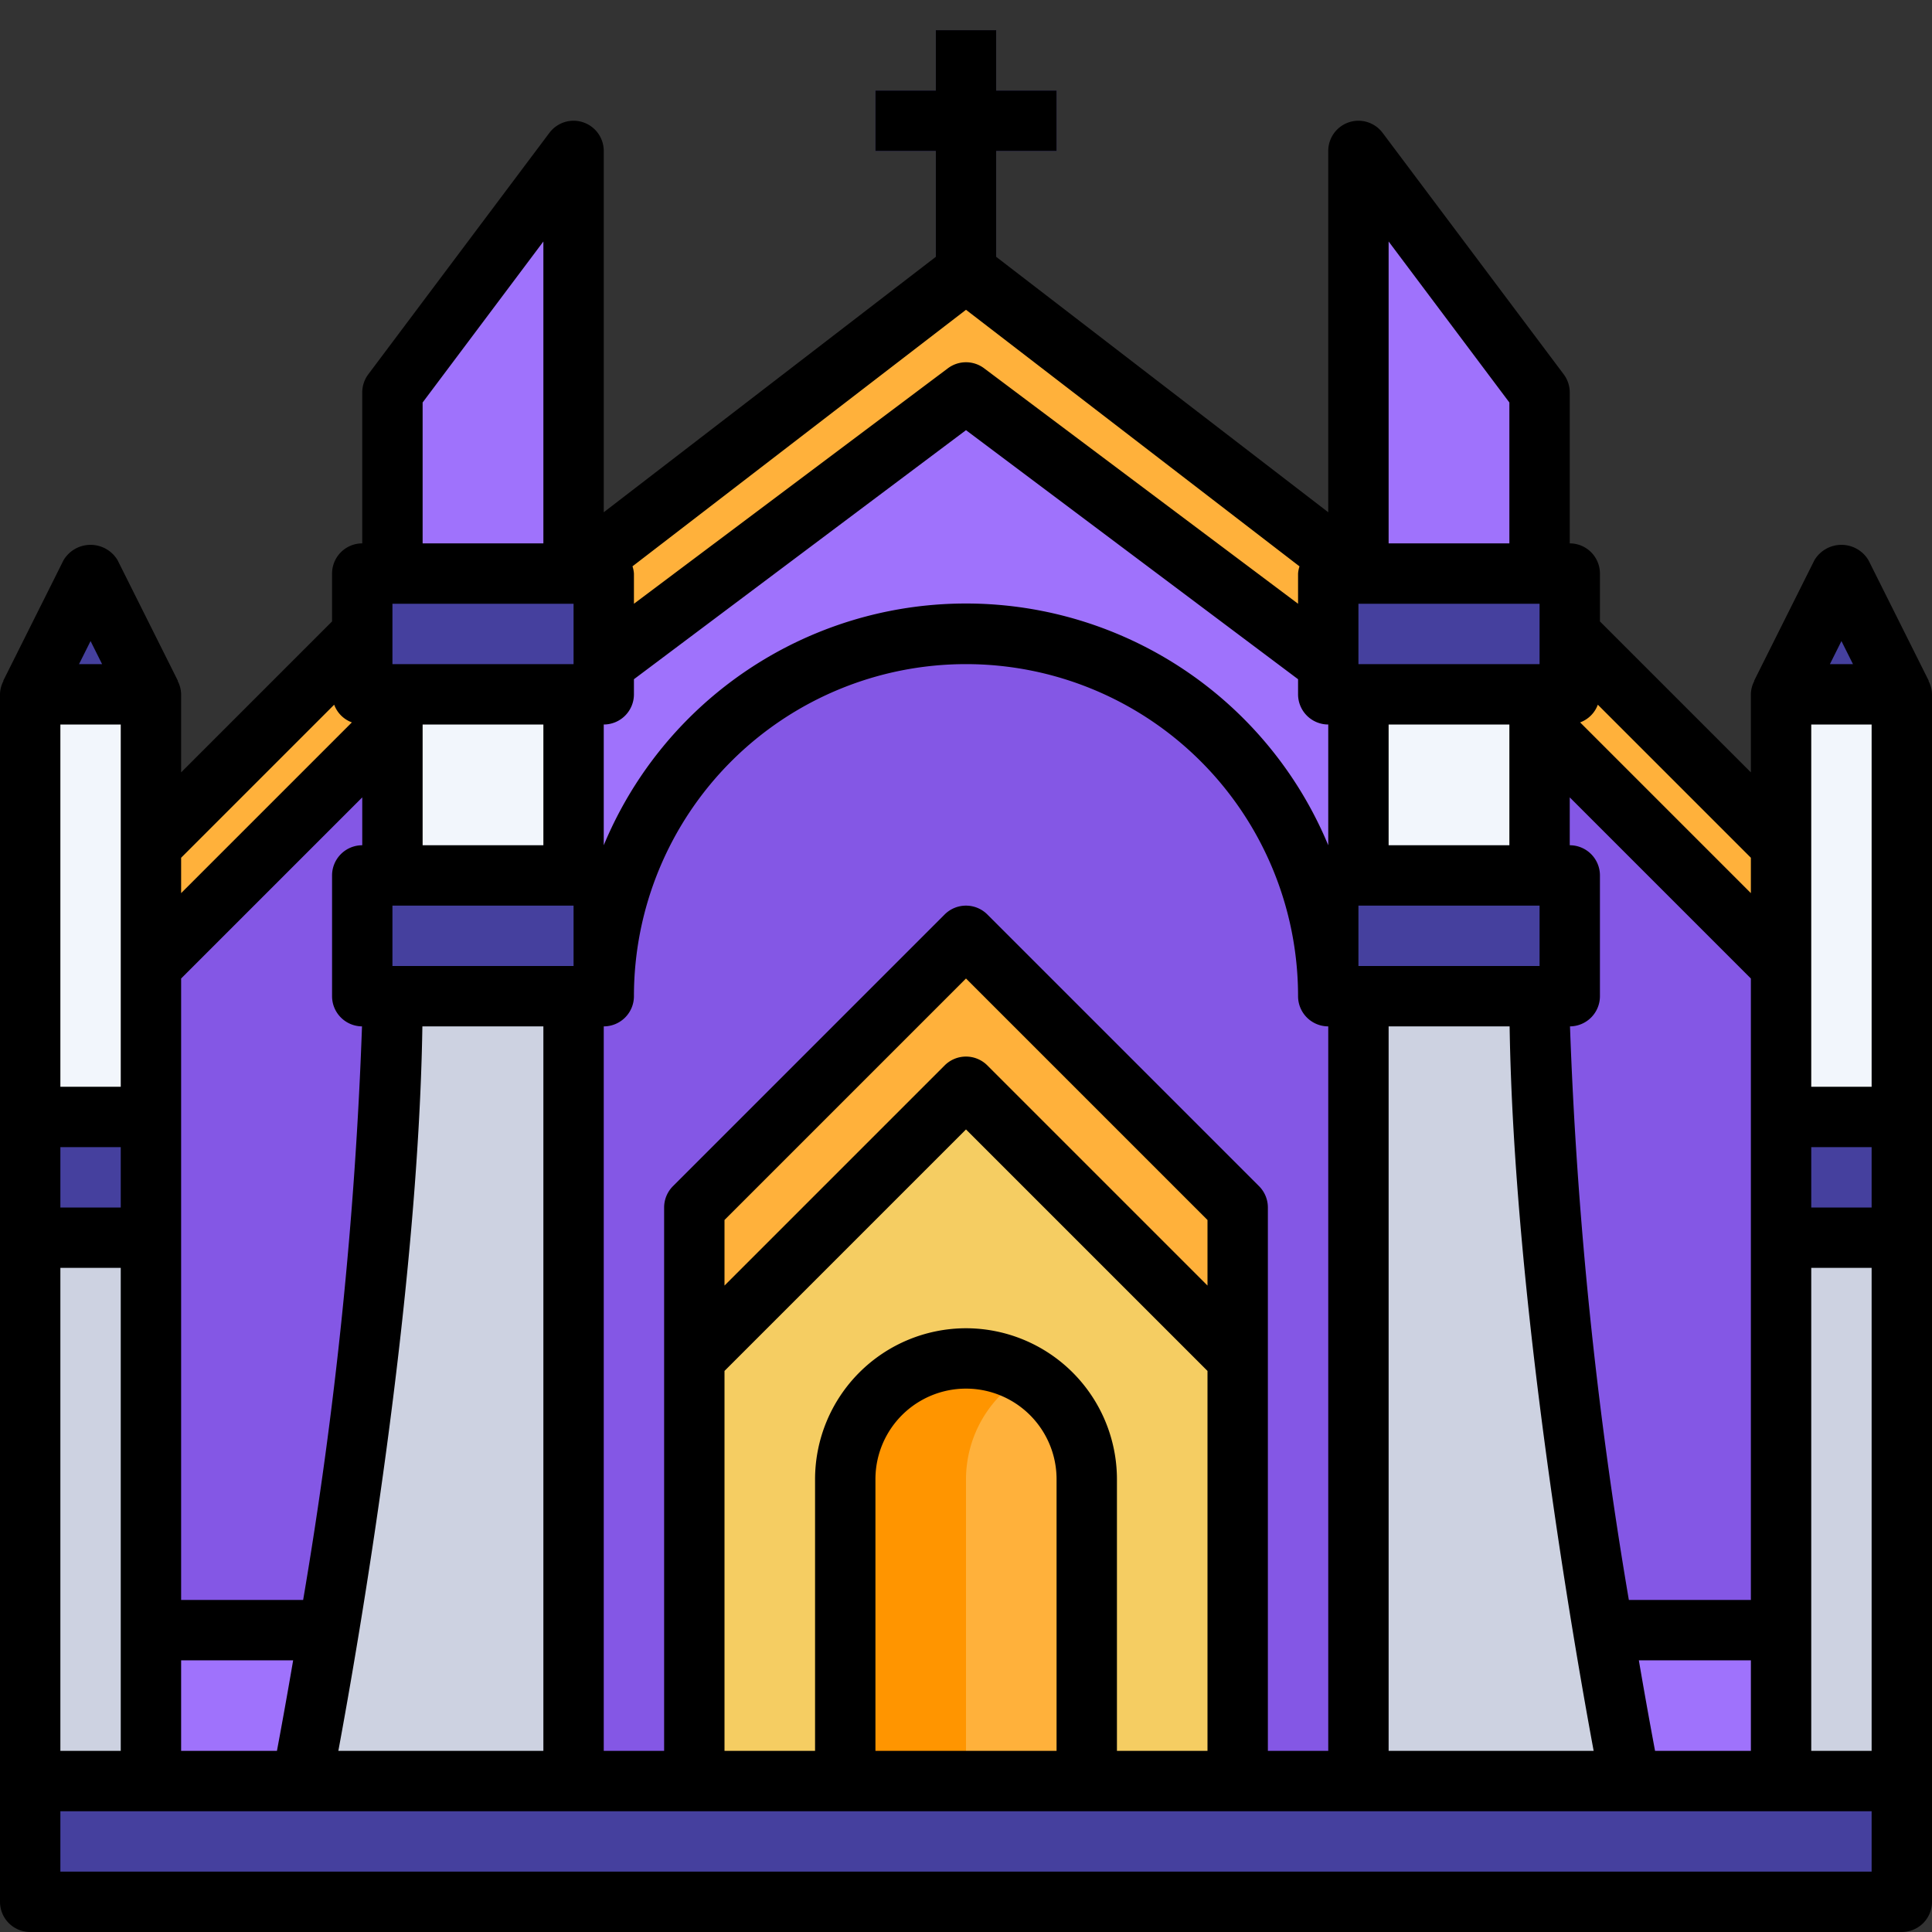
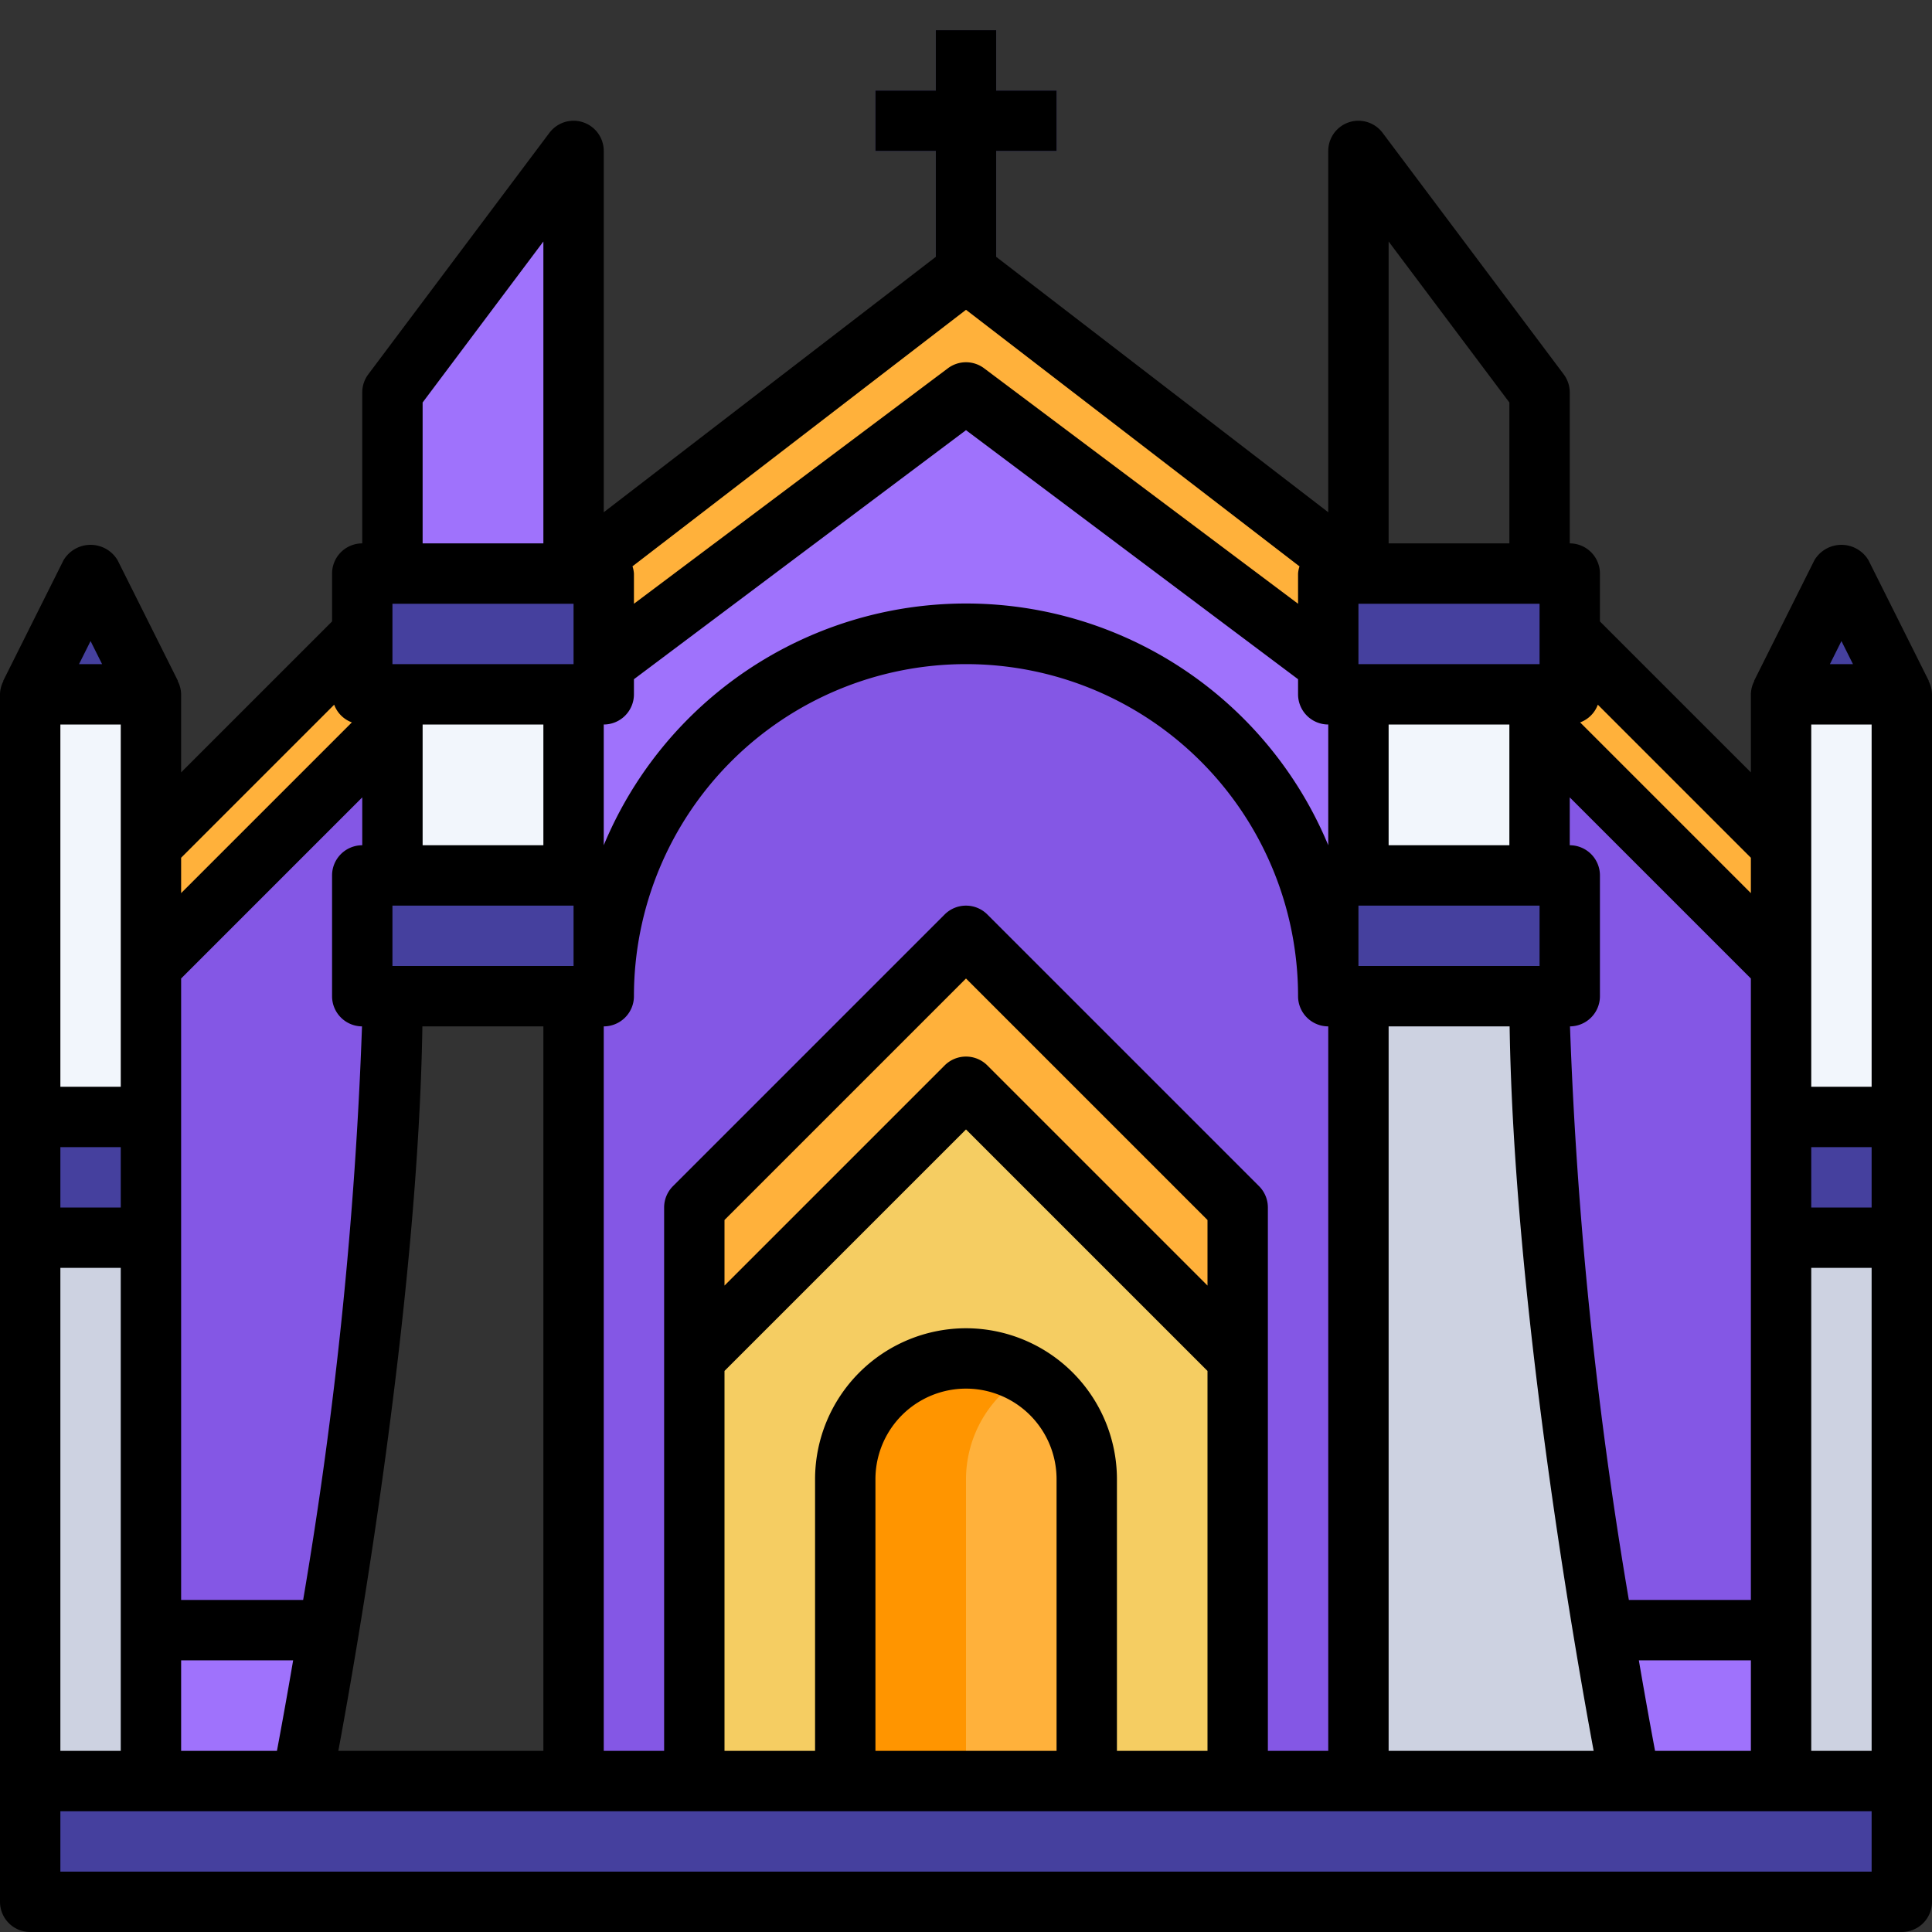
<svg xmlns="http://www.w3.org/2000/svg" viewBox="0 0 64 64">
  <rect x="0" y="0" width="64" height="64" fill="#333333" stroke="none" />
  <g id="_02-Church" data-name="02-Church">
    <polygon points="35 3 33 3 33 1 31 1 31 3 29 3 29 5 31 5 31 11 33 11 33 5 35 5 35 3" style="fill:#45409e" />
    <path d="M41,45V59H36V49a4,4,0,0,0-8,0V59H23V45l9-9Z" style="fill:#f5cd62" />
    <path d="M36,49V59H28V49a4,4,0,1,1,8,0Z" style="fill:#ffb13b" />
    <path d="M34,45.555A3.973,3.973,0,0,0,28,49V59h4V49A3.982,3.982,0,0,1,34,45.555Z" style="fill:#ff9500" />
    <polygon points="41 40 41 45 32 36 23 45 23 40 32 31 41 40" style="fill:#ffb13b" />
    <polygon points="63 59 63 63 1 63 1 59 5 59 10 59 19 59 23 59 28 59 36 59 41 59 45 59 54 59 59 59 63 59" style="fill:#45409e" />
    <rect x="1" y="37" width="4" height="4" style="fill:#45409e" />
    <rect x="59" y="37" width="4" height="4" style="fill:#45409e" />
    <polygon points="45 29 51 29 52 29 52 33 51 33 45 33 44 33 44 29 45 29" style="fill:#45409e" />
    <polygon points="52 21 52 23 51 23 45 23 44 23 44 22 44 19 45 19 51 19 52 19 52 21" style="fill:#45409e" />
    <polygon points="20 29 20 33 19 33 13 33 12 33 12 29 13 29 19 29 20 29" style="fill:#45409e" />
    <polygon points="20 22 20 23 19 23 13 23 12 23 12 21 12 19 13 19 19 19 20 19 20 22" style="fill:#45409e" />
    <polygon points="61 19 63 23 59 23 61 19" style="fill:#45409e" />
-     <polygon points="51 13 51 19 45 19 45 5 51 13" style="fill:#9f72fc" />
    <polygon points="19 5 19 19 13 19 13 13 19 5" style="fill:#9f72fc" />
    <polygon points="3 19 5 23 1 23 3 19" style="fill:#45409e" />
    <polygon points="63 23 63 37 59 37 59 32 59 28 59 23 63 23" style="fill:#f2f6fc" />
    <polygon points="51 24 51 29 45 29 45 23 51 23 51 24" style="fill:#f2f6fc" />
    <polygon points="19 23 19 29 13 29 13 24 13 23 19 23" style="fill:#f2f6fc" />
    <polygon points="5 32 5 37 1 37 1 23 5 23 5 28 5 32" style="fill:#f2f6fc" />
    <polygon points="63 41 63 59 59 59 59 54 59 41 63 41" style="fill:#cdd2e1" />
    <path d="M53.11,54c.5,3.03.89,5,.89,5H45V33h6A140.7,140.7,0,0,0,53.11,54Z" style="fill:#cdd2e1" />
    <polygon points="5 54 5 59 1 59 1 41 5 41 5 54" style="fill:#cdd2e1" />
-     <path d="M10.89,54A140.7,140.7,0,0,0,13,33h6V59H10S10.39,57.03,10.89,54Z" style="fill:#cdd2e1" />
    <path d="M59,54v5H54s-.39-1.97-.89-5Z" style="fill:#9f72fc" />
    <path d="M5,54h5.89c-.5,3.03-.89,5-.89,5H5Z" style="fill:#9f72fc" />
    <path d="M20,23V22l12-9,12,9v1h1v6H44v4a12,12,0,1,0-24,0V29H19V23Z" style="fill:#9f72fc" />
    <path d="M51,24l8,8V54H53.11A140.7,140.7,0,0,1,51,33h1V29H51Z" style="fill:#8457e5" />
    <path d="M20,33a12,12,0,0,1,24,0h1V59H41V40l-9-9-9,9V59H19V33Z" style="fill:#8457e5" />
    <path d="M12,29v4h1a140.7,140.7,0,0,1-2.11,21H5V32l8-8v5Z" style="fill:#8457e5" />
    <polygon points="59 28 59 32 51 24 51 23 52 23 52 21 59 28" style="fill:#ffb13b" />
    <polygon points="12 23 13 23 13 24 5 32 5 28 12 21 12 23" style="fill:#ffb13b" />
    <polygon points="32 13 20 22 20 19 19 19 32 9 45 19 44 19 44 22 32 13" style="fill:#ffb13b" />
    <path d="M63.885,22.557l.01,0-2-4a1.042,1.042,0,0,0-1.79,0l-2,4,.01,0A.978.978,0,0,0,58,23v2.586l-5-5V19a1,1,0,0,0-1-1V13a1,1,0,0,0-.2-.6l-6-8A1,1,0,0,0,44,5V16.969L33,8.508V5h2V3H33V1H31V3H29V5h2V8.508L20,16.969V5a1,1,0,0,0-1.8-.6l-6,8a1,1,0,0,0-.2.6v5a1,1,0,0,0-1,1v1.586l-5,5V23a.978.978,0,0,0-.115-.443l.01,0-2-4a1.042,1.042,0,0,0-1.79,0l-2,4,.01,0A.978.978,0,0,0,0,23V63a1,1,0,0,0,1,1H63a1,1,0,0,0,1-1V23A.978.978,0,0,0,63.885,22.557ZM62,40H60V38h2Zm0,18H60V42h2ZM35,58H29V49a3,3,0,0,1,6,0ZM32,44a5.006,5.006,0,0,0-5,5v9H24V45.414l8-8,8,8V58H37V49A5.006,5.006,0,0,0,32,44Zm8-1.414-7.293-7.293a1,1,0,0,0-1.414,0L24,42.586V40.414l8-8,8,8Zm1.707-3.293-9-9a1,1,0,0,0-1.414,0l-9,9A1,1,0,0,0,22,40V58H20V34a1,1,0,0,0,1-1,11,11,0,0,1,22,0,1,1,0,0,0,1,1V58H42V40A1,1,0,0,0,41.707,39.293ZM58,37V53H53.958a143.532,143.532,0,0,1-1.95-19A1,1,0,0,0,53,33V29a1,1,0,0,0-1-1V26.414l6,6ZM14,24h4v4H14Zm-1,8V30h6v2Zm7-4h0V24a1,1,0,0,0,1-1v-.5l11-8.25L43,22.5V23a1,1,0,0,0,1,1v4h0A12.995,12.995,0,0,0,20,28Zm30,0H46V24h4Zm-5,4V30h6v2Zm6-12v2H45V20Zm-8-1v1L32.6,12.2a1,1,0,0,0-1.2,0L21,20V19a.964.964,0,0,0-.048-.24L32,10.262l11.048,8.5A.964.964,0,0,0,43,19ZM19,20v2H13V20Zm-7,8a1,1,0,0,0-1,1v4a1,1,0,0,0,.992,1,143.532,143.532,0,0,1-1.95,19H6V32.414l6-6ZM4,36H2V24H4Zm0,4H2V38H4ZM4,58H2V42H4Zm2-3H9.711c-.224,1.311-.414,2.343-.537,3H6Zm7.992-21H18V58H11.208C11.885,54.351,13.851,43.031,13.992,34ZM46,34h4.008c.141,9.031,2.107,20.351,2.784,24H46Zm8.826,24c-.123-.657-.313-1.689-.537-3H58v3ZM60,36V24h2V36Zm1.382-14h-.764L61,21.236ZM58,29.586,52.344,23.93a.987.987,0,0,0,.586-.586L58,28.414ZM50,13.333V18H46V8Zm-36,0L18,8V18H14ZM11.07,23.344a.987.987,0,0,0,.586.586L6,29.586V28.414ZM3.382,22H2.618L3,21.236ZM62,62H2V60H62Z" />
  </g>
</svg>